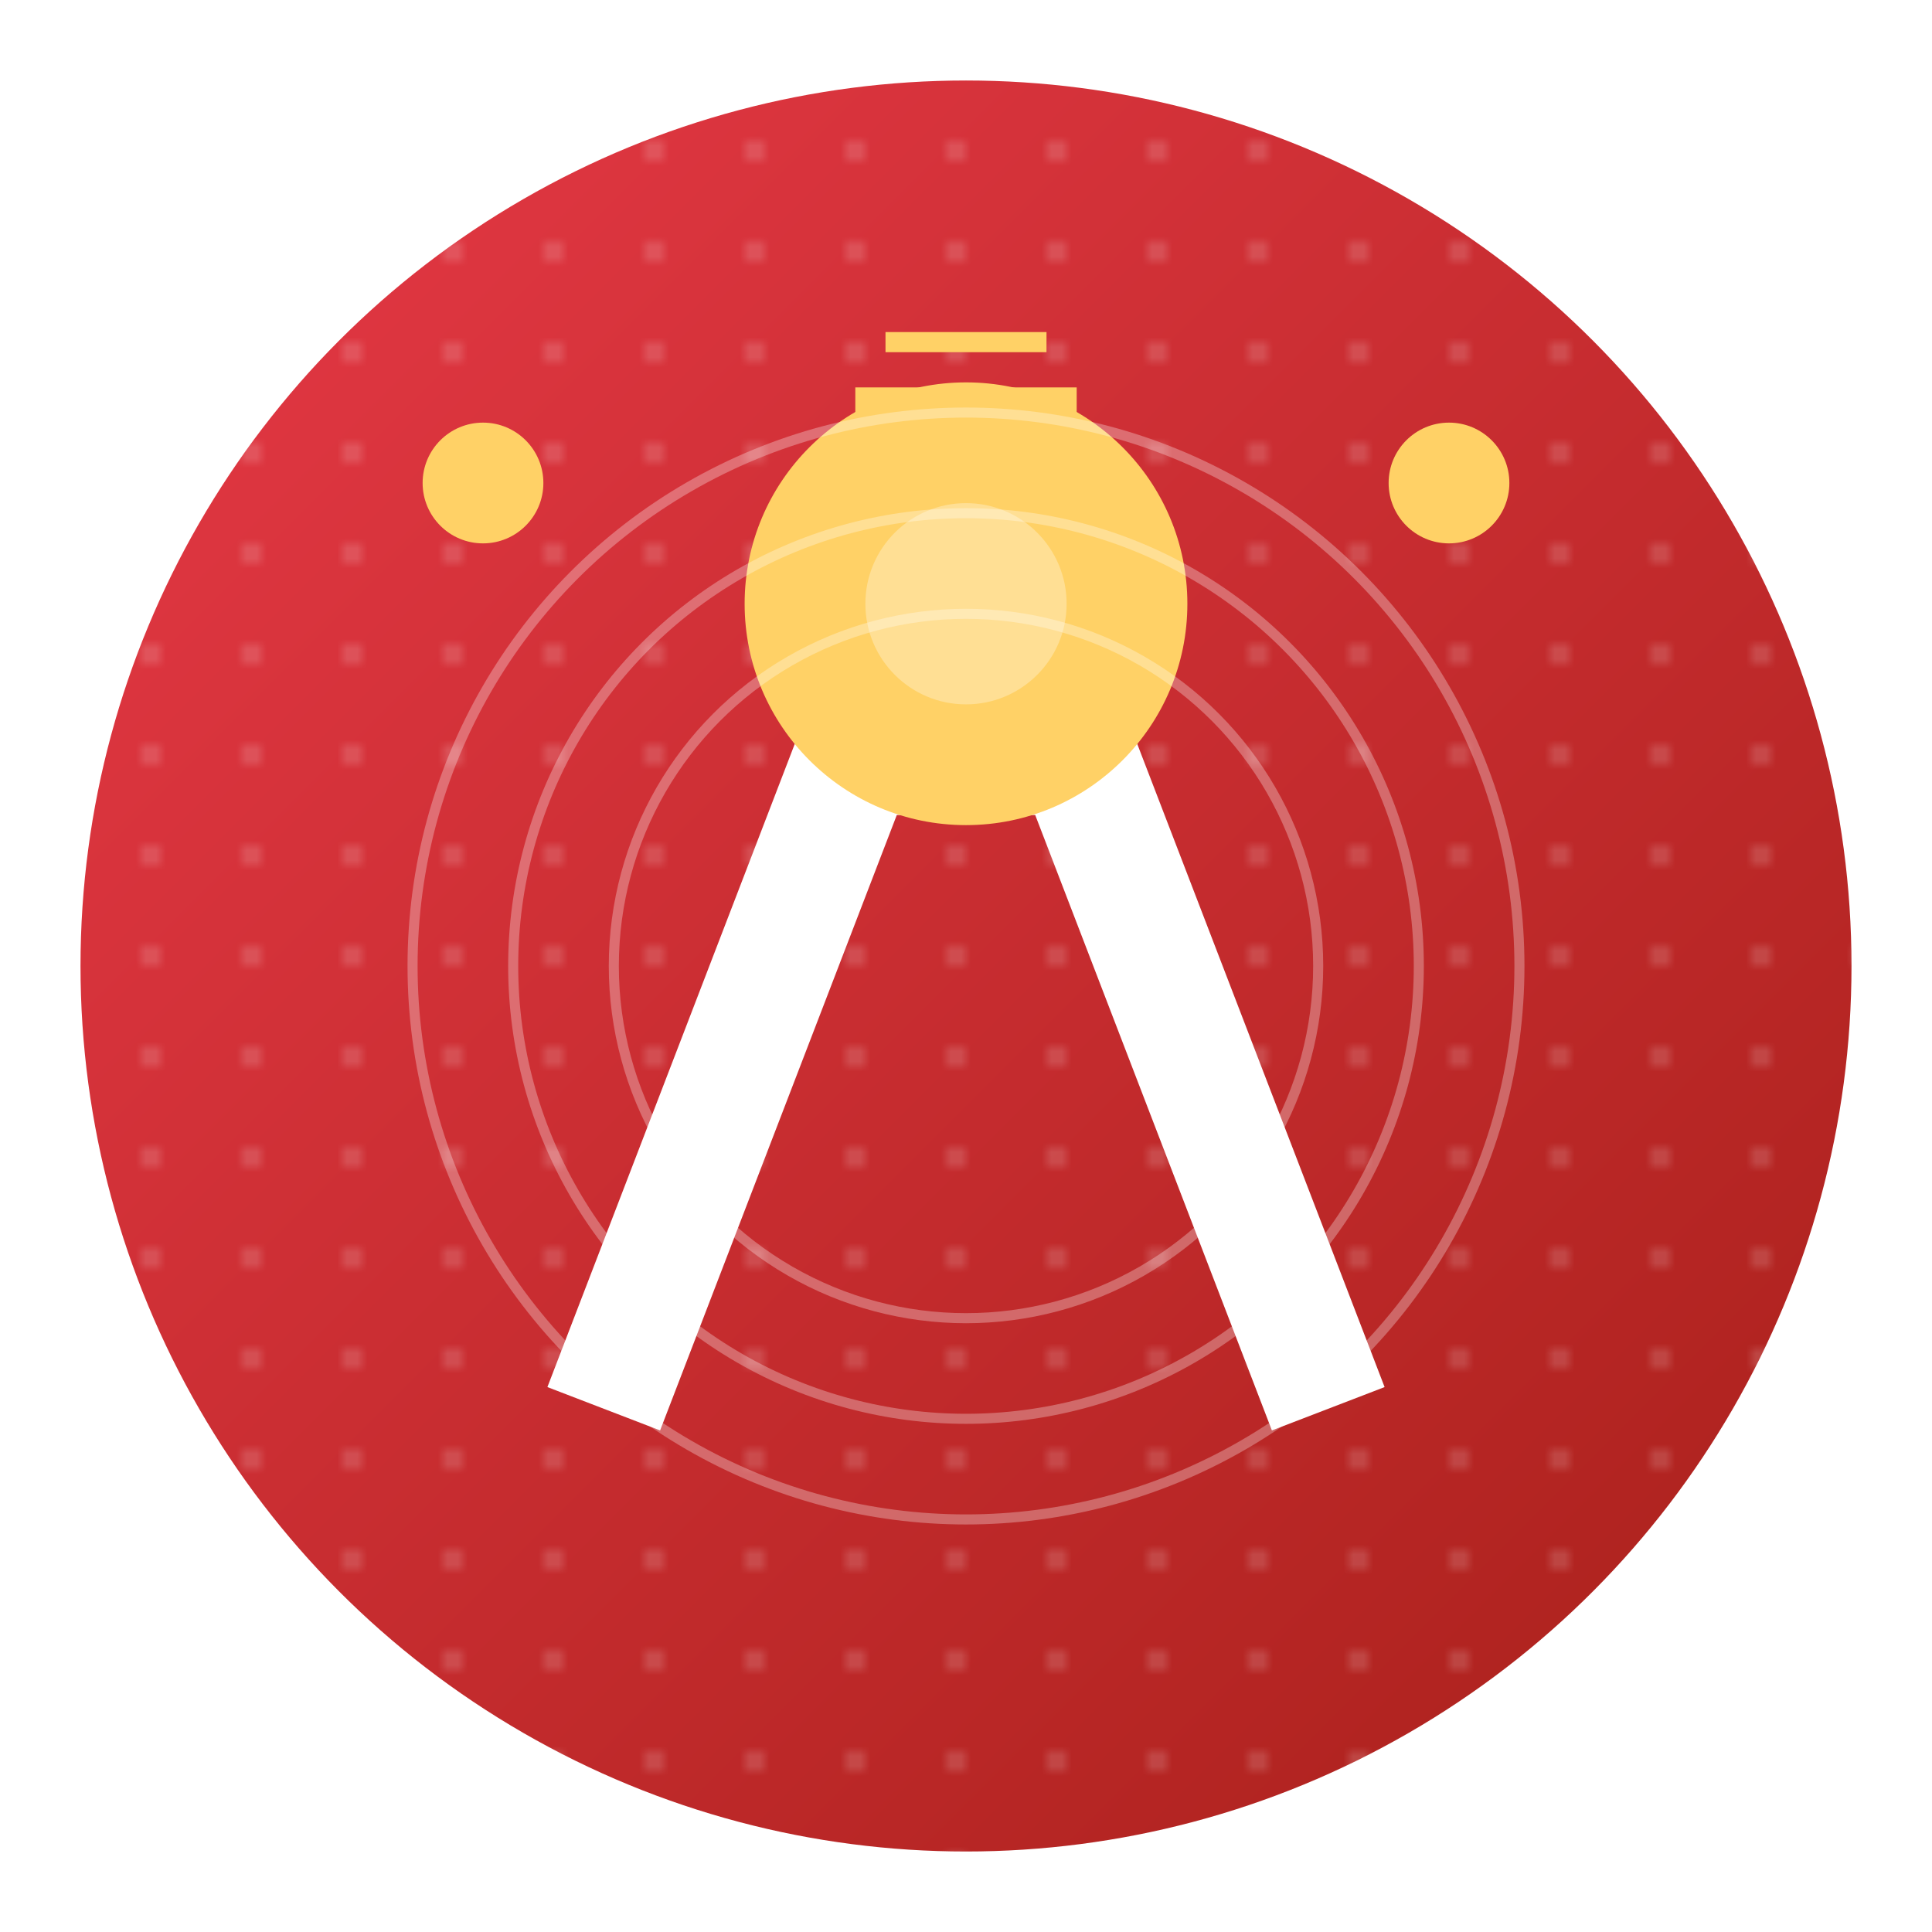
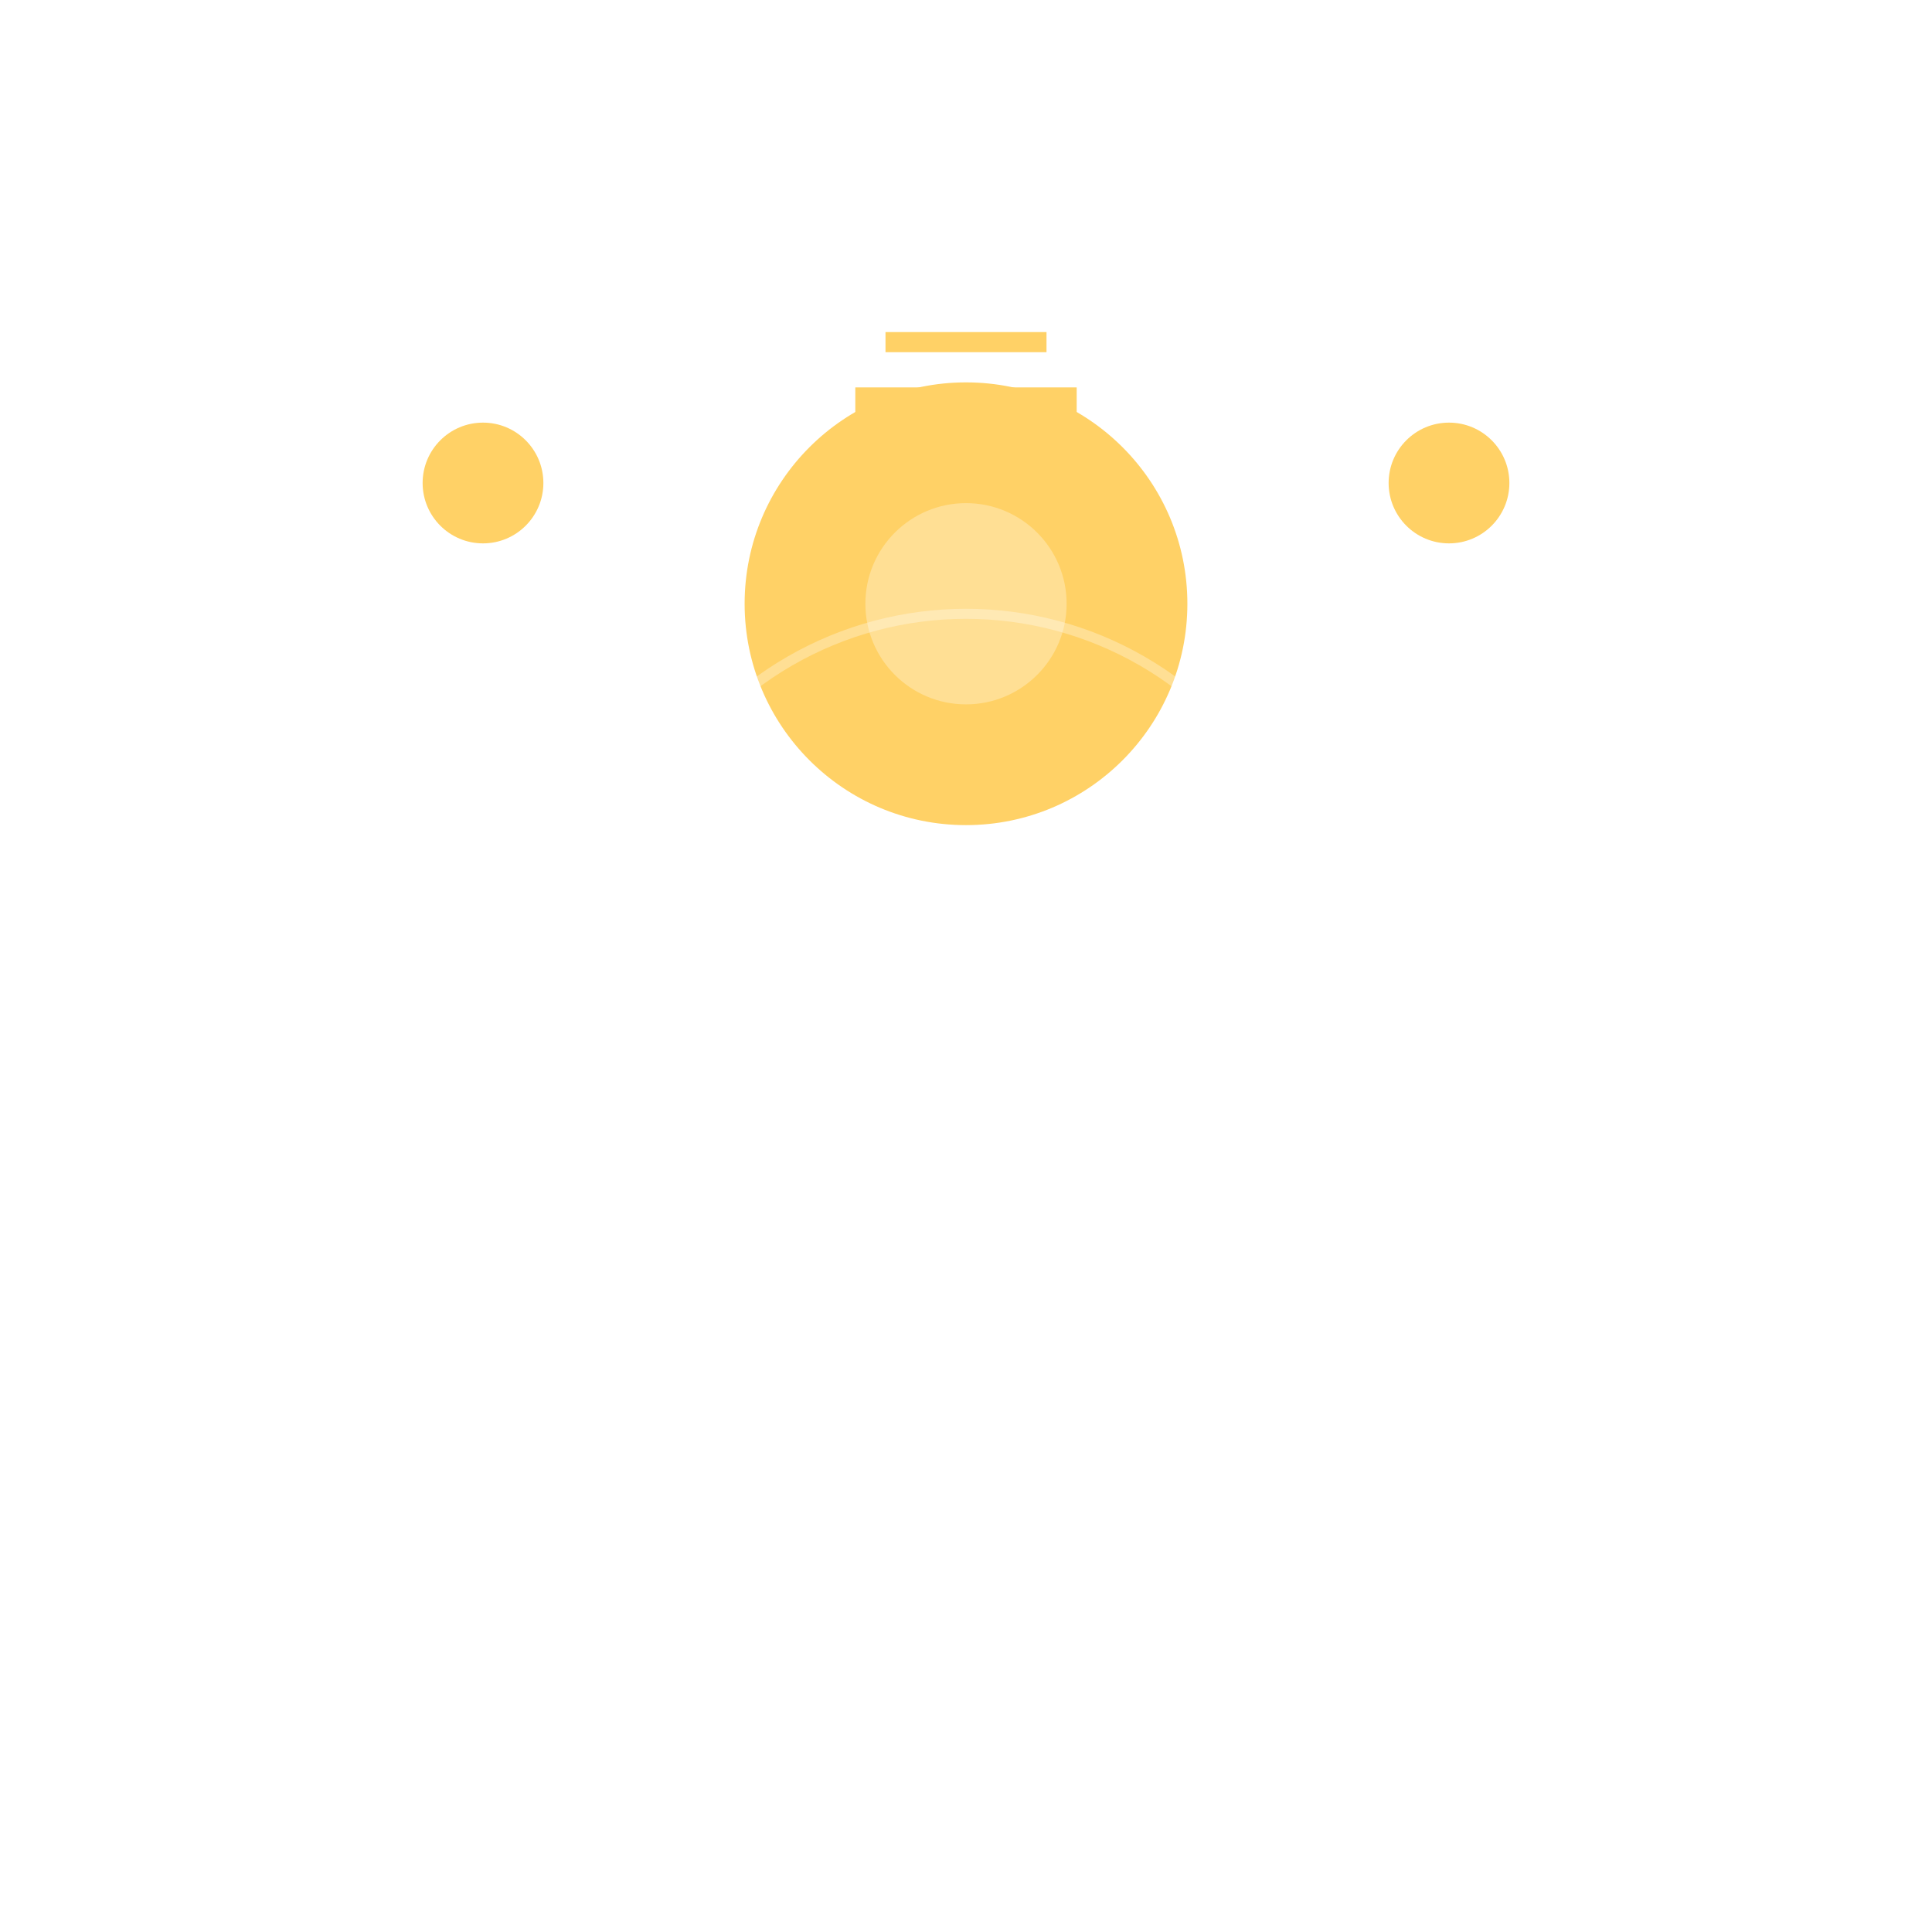
<svg xmlns="http://www.w3.org/2000/svg" width="192" height="192" viewBox="0 0 192 192">
  <defs>
    <linearGradient id="logo-gradient" x1="0%" y1="0%" x2="100%" y2="100%">
      <stop offset="0%" style="stop-color:#e63946;stop-opacity:1" />
      <stop offset="100%" style="stop-color:#a8201a;stop-opacity:1" />
    </linearGradient>
    <pattern id="pattern-circles" width="10" height="10" patternUnits="userSpaceOnUse">
      <circle cx="5" cy="5" r="1" fill="#fff" opacity="0.2" />
    </pattern>
    <filter id="shadow-filter" x="-10%" y="-10%" width="120%" height="120%">
      <feDropShadow dx="0" dy="4" stdDeviation="3" flood-opacity="0.3" />
    </filter>
  </defs>
-   <circle cx="96" cy="96" r="88" fill="url(#logo-gradient)" filter="url(#shadow-filter)" />
-   <circle cx="96" cy="96" r="88" fill="url(#pattern-circles)" />
  <path d="M60,140 L85,75 L107,75 L132,140" stroke="#fff" stroke-width="12" fill="none" />
  <circle cx="96" cy="60" r="22" fill="#ffd166" />
  <circle cx="48" cy="48" r="6" fill="#ffd166" />
  <circle cx="144" cy="48" r="6" fill="#ffd166" />
  <path d="M85,40 L107,40" stroke="#ffd166" stroke-width="3" fill="none" />
  <path d="M88,34 L104,34" stroke="#ffd166" stroke-width="2" fill="none" />
  <g opacity="0.3">
-     <circle cx="96" cy="96" r="55" stroke="#fff" stroke-width="1" fill="none" />
-     <circle cx="96" cy="96" r="45" stroke="#fff" stroke-width="1" fill="none" />
    <circle cx="96" cy="96" r="35" stroke="#fff" stroke-width="1" fill="none" />
  </g>
  <circle cx="96" cy="60" r="10" fill="#fff" opacity="0.3" />
</svg>